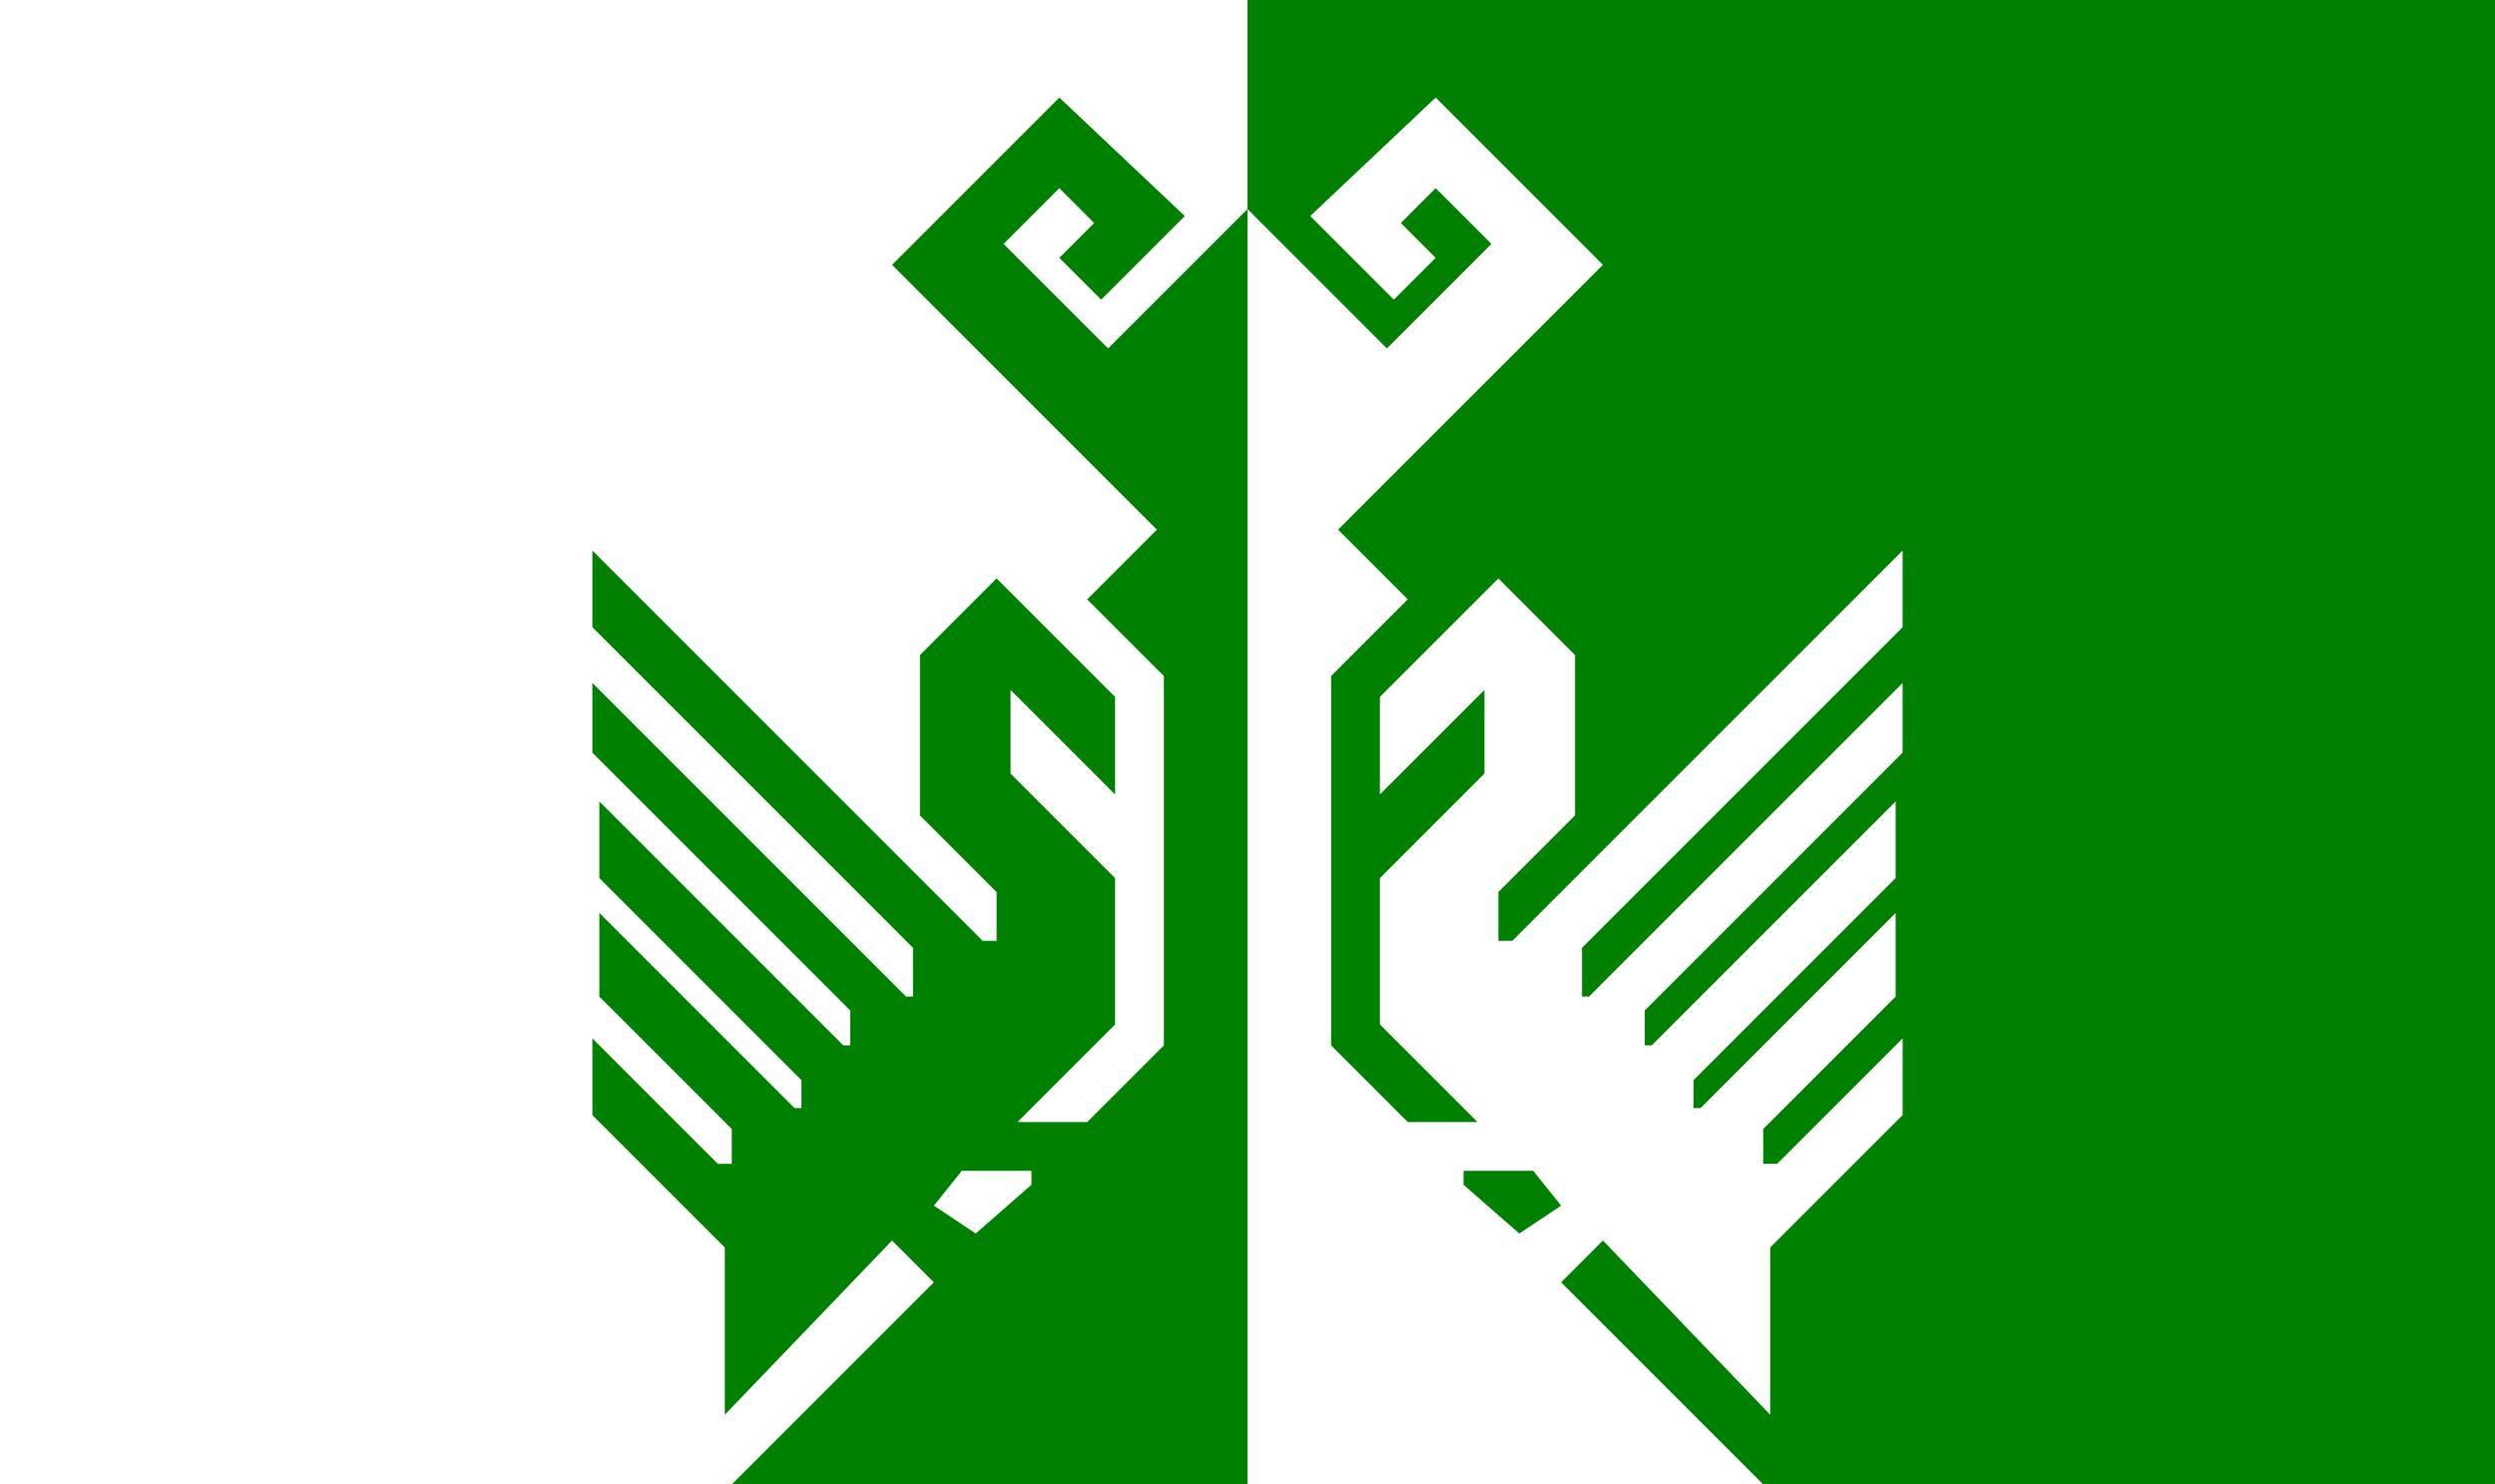
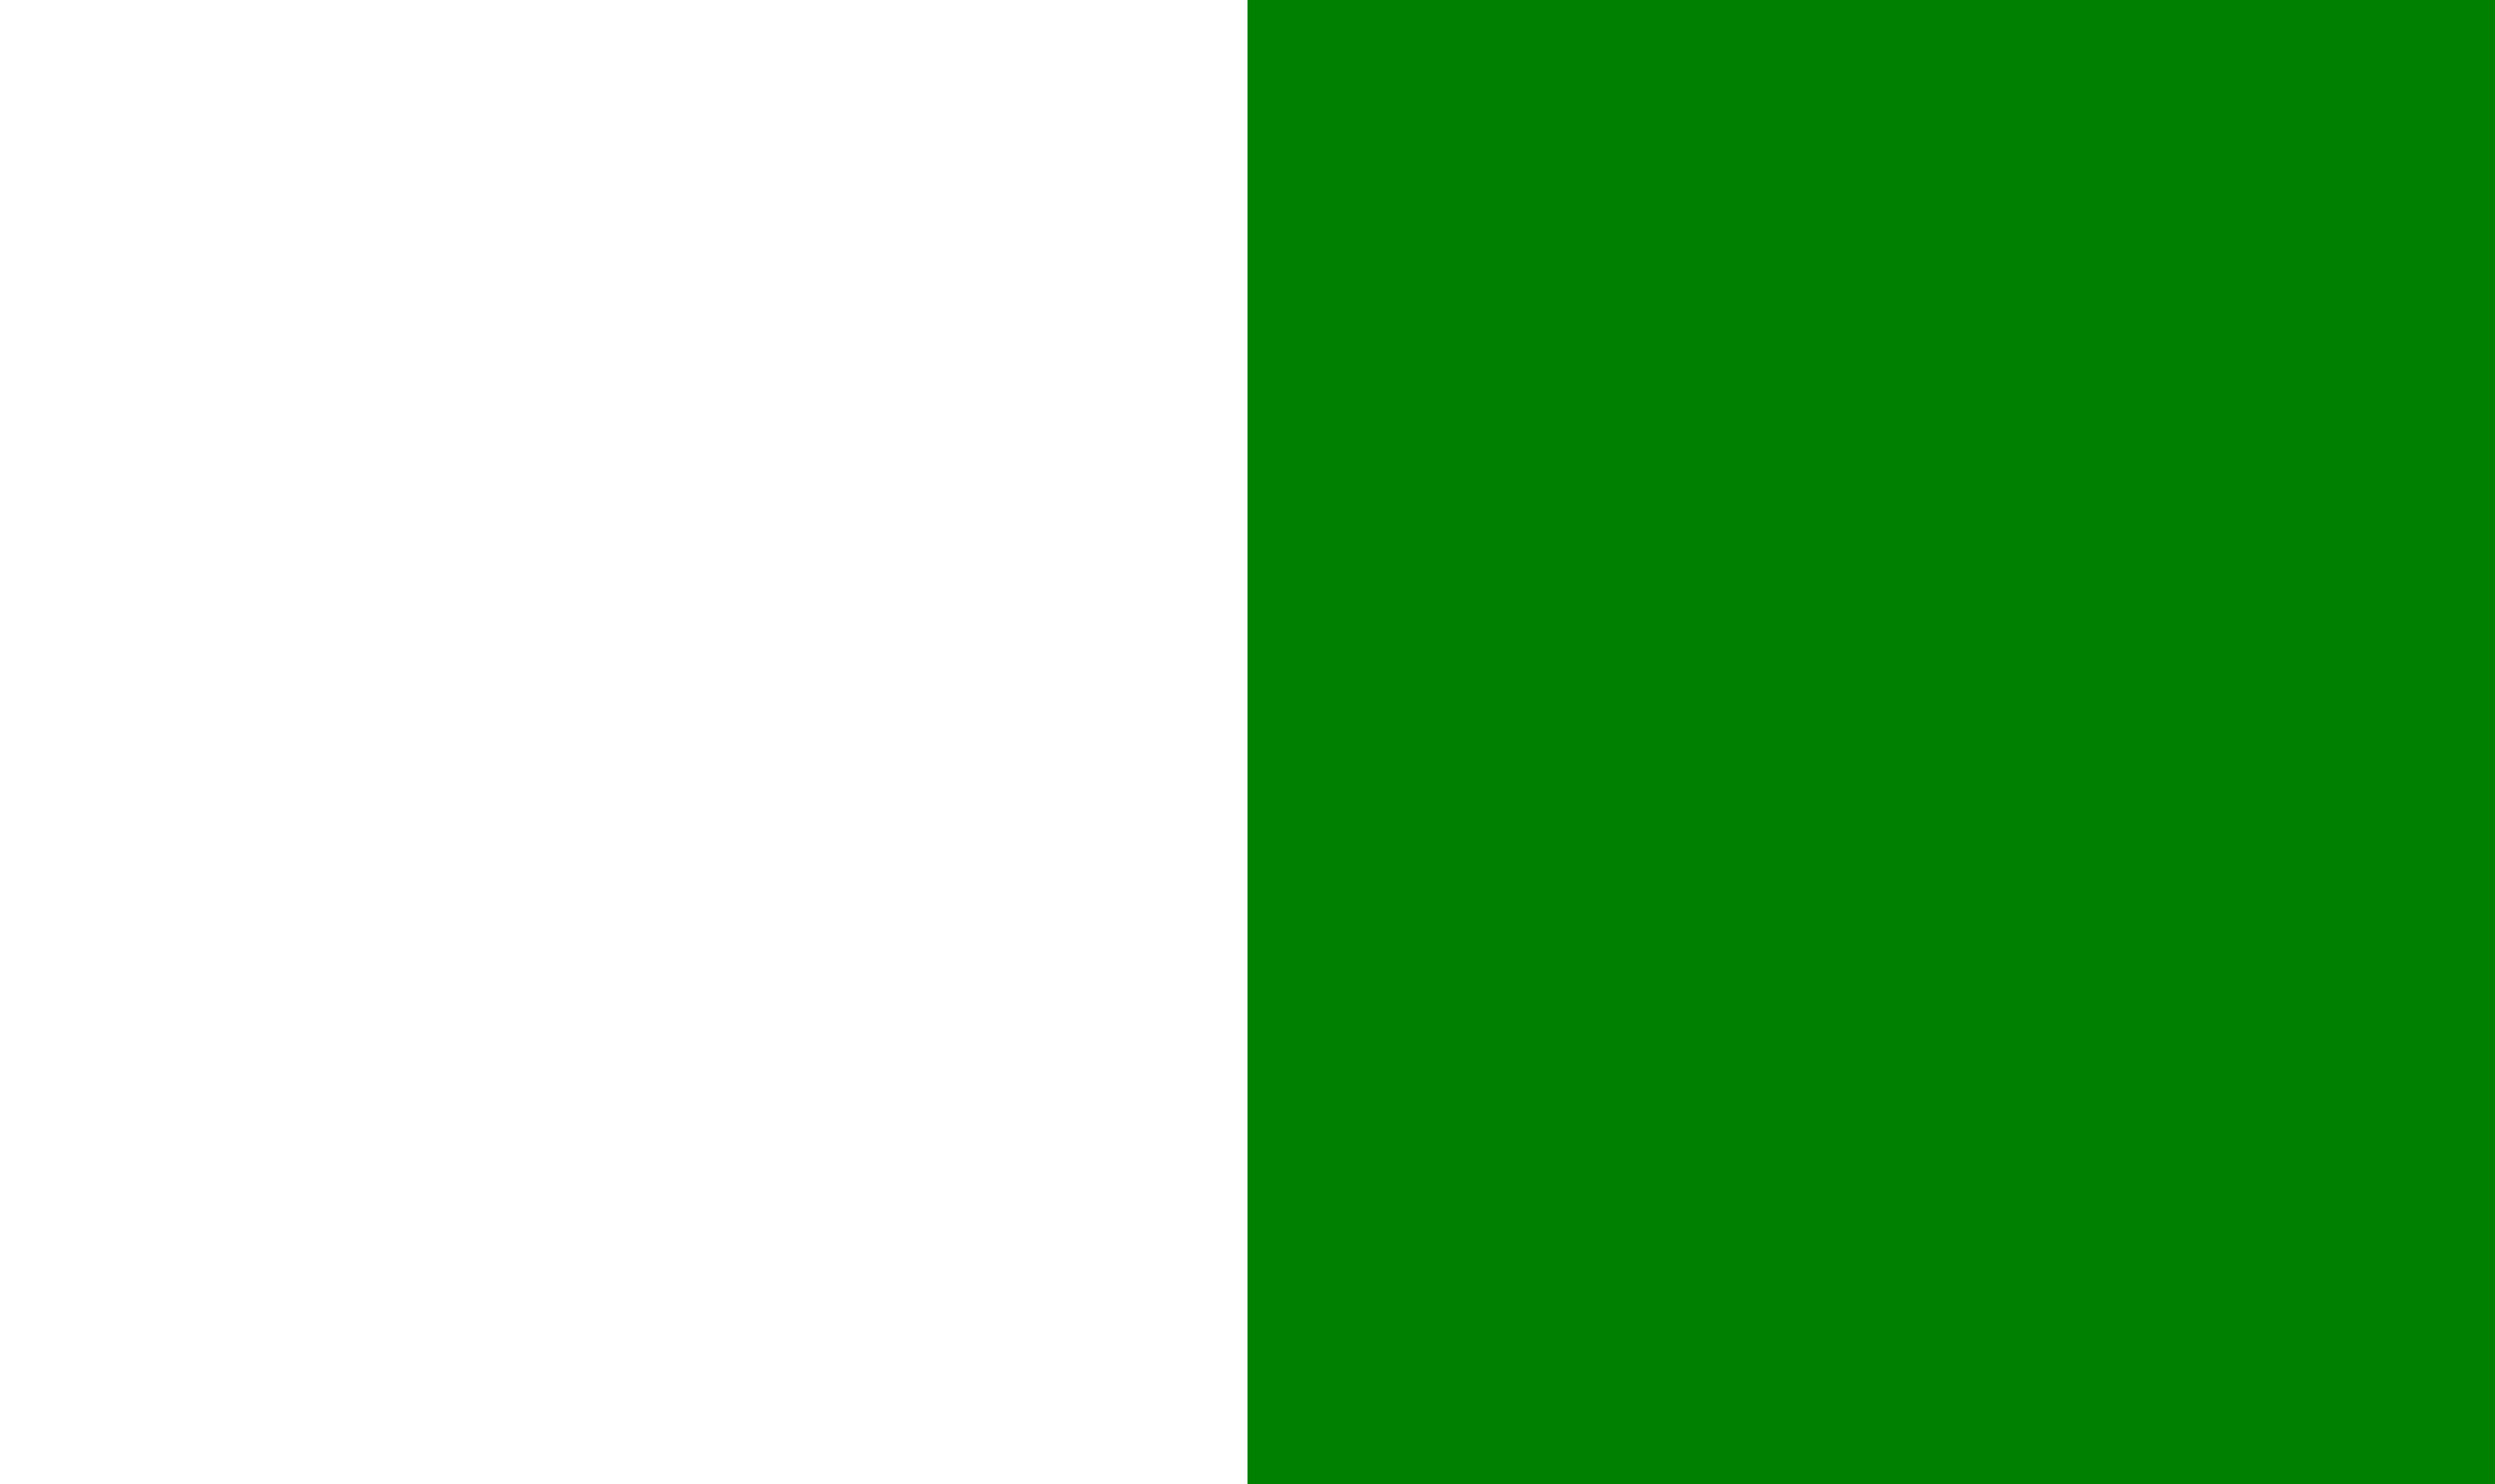
<svg xmlns="http://www.w3.org/2000/svg" height="213" viewBox="0 0 358 213" width="358">
-   <path d="m0 0h358v213h-358z" fill="#fff" />
+   <path d="m0 0h358h-358z" fill="#fff" />
  <path d="m179 0h179v213h-179z" fill="#008000" />
  <g fill-rule="evenodd">
-     <path d="m179 213h-74l29-29-6-6-24 25v-24l-19-19v-11l18 18h2v-5l-19-19v-12l28 28h1v-4l-29-29v-11l35 35h1v-5l-37-37v-10l45 45h1v-7l-46-46v-11l56 56h2v-7l-11-11v-23l11-11 17 17v14l-15-15v12l15 15v21l-14 14h10l11-11v-53l-11-11 10-10-38-38 24-24 18 17-12 12-6-6 5-5-5-5-8 8 15 15 20-20zm-45-40 6 4 8-7v-2h-10z" fill="#008000" />
-     <path d="m179 213h74l-29-29 6-6 24 25v-24l19-19v-11l-18 18h-2v-5l19-19v-12l-28 28h-1v-4l29-29v-11l-35 35h-1v-5l37-37v-10l-45 45h-1v-7l46-46v-11l-56 56h-2v-7l11-11v-23l-11-11-17 17v14l15-15v12l-15 15v21l14 14h-10l-11-11v-53l11-11-10-10 38-38-24-24-18 17 12 12 6-6-5-5 5-5 8 8-15 15-20-20zm45-40-6 4-8-7v-2h10z" fill="#fff" />
-   </g>
+     </g>
</svg>